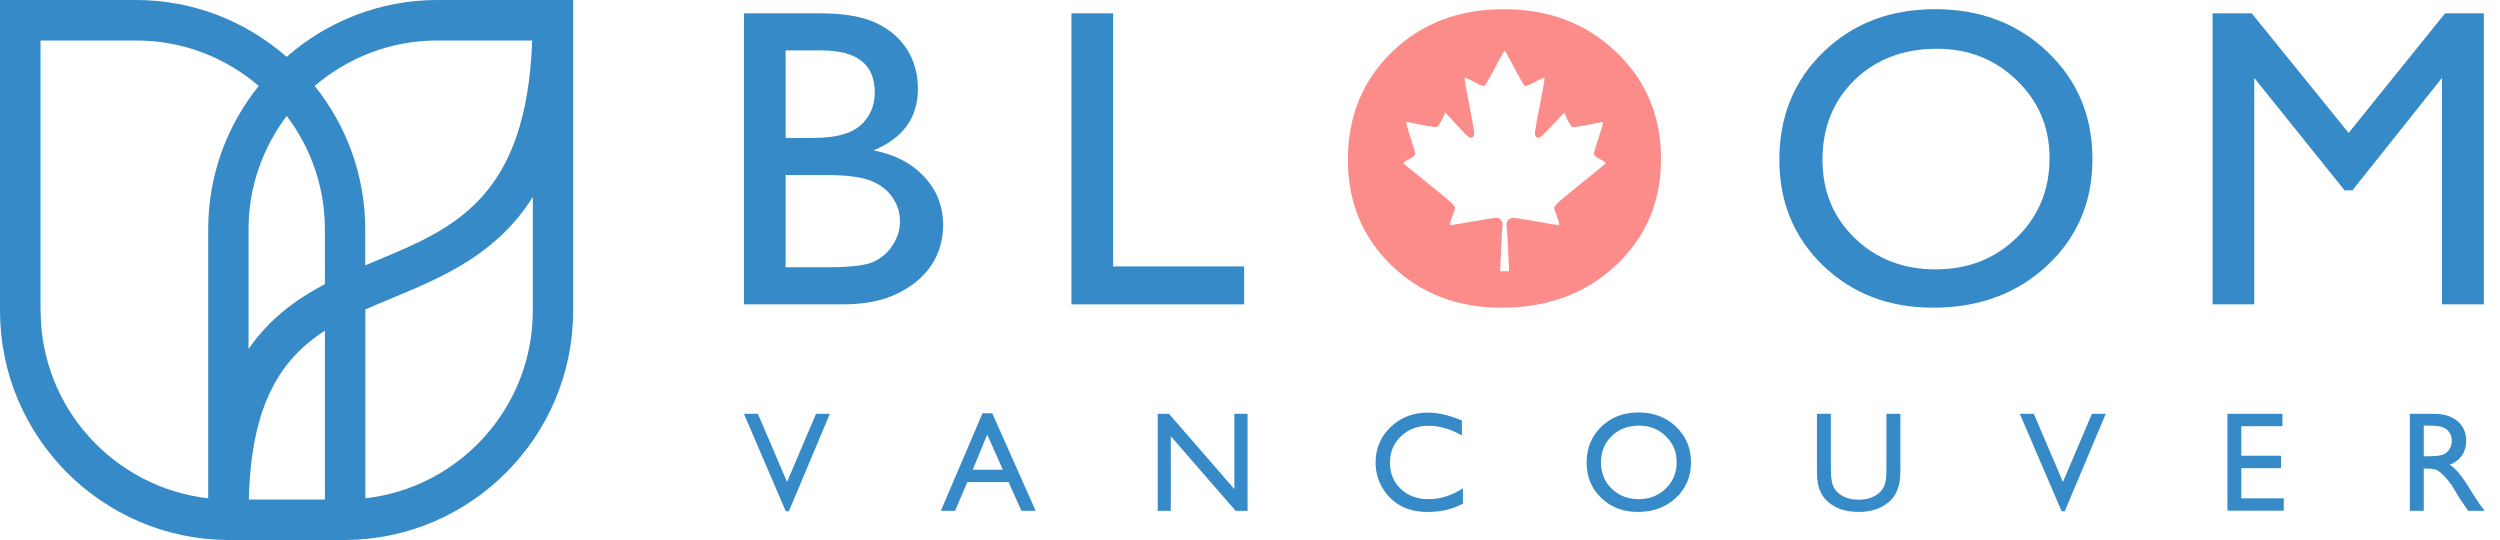
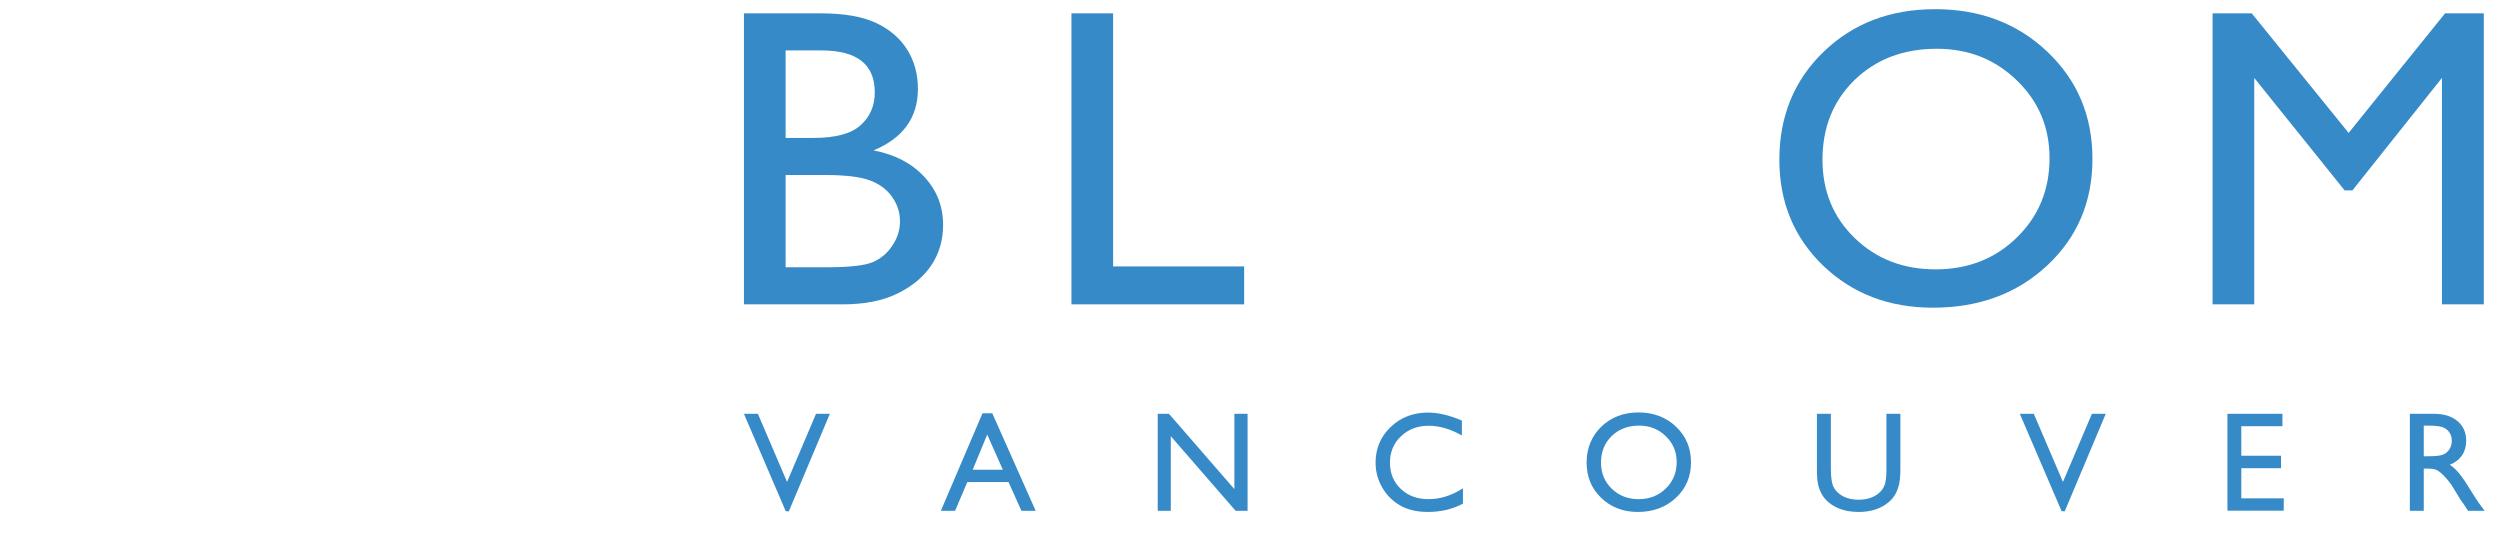
<svg xmlns="http://www.w3.org/2000/svg" width="125" height="27" viewBox="0 0 125 27" fill="none">
  <g clip-path="url(#clip0_6206_122509)">
-     <path d="M21.862 -0C18.982 -0 16.35 1.08 14.332 2.842C12.315 1.08 9.69 -0 6.802 -0H-0V15.54C-0 21.84 5.107 26.962 11.392 27C11.392 27 11.4 27 11.407 27H17.25C17.25 27 17.257 27 17.265 27C23.55 26.962 28.657 21.84 28.657 15.54V-0H21.855H21.862ZM26.61 2.025C26.325 9.885 22.71 11.415 18.885 13.005C18.682 13.087 18.472 13.177 18.262 13.267V11.467C18.262 8.752 17.31 6.262 15.735 4.297C17.385 2.887 19.522 2.025 21.862 2.025H26.617H26.61ZM14.332 5.79C15.525 7.372 16.245 9.33 16.245 11.46V14.205C14.82 14.955 13.47 15.937 12.427 17.452V11.46C12.427 9.33 13.147 7.372 14.34 5.79H14.332ZM2.025 15.54V2.025H6.81C9.15 2.025 11.287 2.88 12.937 4.297C11.355 6.262 10.41 8.752 10.41 11.467V24.915C5.707 24.382 2.032 20.385 2.032 15.54H2.025ZM14.475 24.975H12.442C12.555 20.137 14.085 17.932 16.245 16.53V24.975H14.475ZM26.64 15.54C26.64 20.385 22.972 24.382 18.27 24.915V15.472C18.727 15.27 19.192 15.075 19.665 14.88C22.17 13.837 24.855 12.697 26.64 9.847V15.547V15.54Z" fill="#358AC7" />
-   </g>
+     </g>
  <path d="M122.253 0.667H124.19V15.218H122.097V3.896L117.618 9.521H117.233L112.712 3.896V15.218H110.629V0.667H112.587L117.431 6.646L122.253 0.667Z" fill="#358AC7" />
  <path d="M96.758 0.459C99.008 0.459 100.88 1.171 102.373 2.594C103.873 4.018 104.622 5.802 104.622 7.948C104.622 10.094 103.866 11.871 102.352 13.281C100.845 14.683 98.942 15.385 96.644 15.385C94.45 15.385 92.62 14.683 91.155 13.281C89.697 11.871 88.968 10.107 88.968 7.989C88.968 5.816 89.704 4.018 91.176 2.594C92.648 1.171 94.509 0.459 96.758 0.459ZM96.842 2.438C95.175 2.438 93.804 2.959 92.728 4C91.658 5.042 91.124 6.372 91.124 7.989C91.124 9.559 91.662 10.864 92.738 11.906C93.814 12.947 95.161 13.468 96.779 13.468C98.404 13.468 99.758 12.937 100.842 11.875C101.932 10.812 102.477 9.489 102.477 7.906C102.477 6.365 101.932 5.07 100.842 4.021C99.758 2.966 98.425 2.438 96.842 2.438Z" fill="#358AC7" />
  <path d="M53.572 0.667H55.655V13.322H62.207V15.218H53.572V0.667Z" fill="#358AC7" />
  <path d="M42.124 15.218H37.197V0.667H41.01C42.211 0.667 43.148 0.83 43.822 1.157C44.495 1.476 45.009 1.921 45.364 2.49C45.718 3.052 45.895 3.705 45.895 4.448C45.895 5.879 45.155 6.903 43.676 7.521C44.739 7.722 45.582 8.16 46.207 8.833C46.839 9.507 47.155 10.312 47.155 11.25C47.155 11.993 46.964 12.656 46.582 13.239C46.2 13.822 45.638 14.298 44.895 14.666C44.159 15.034 43.235 15.218 42.124 15.218ZM41.072 2.521H39.281V6.896H40.666C41.777 6.896 42.565 6.684 43.03 6.261C43.503 5.837 43.739 5.288 43.739 4.615C43.739 3.219 42.85 2.521 41.072 2.521ZM41.228 8.75H39.281V13.364H41.333C42.471 13.364 43.242 13.277 43.645 13.104C44.055 12.923 44.381 12.645 44.624 12.271C44.874 11.896 44.999 11.493 44.999 11.062C44.999 10.618 44.867 10.212 44.603 9.844C44.346 9.476 43.978 9.201 43.499 9.021C43.02 8.84 42.263 8.75 41.228 8.75Z" fill="#358AC7" />
-   <path d="M75.186 0.459C77.436 0.459 79.308 1.17 80.8 2.594C82.3 4.017 83.05 5.802 83.05 7.948C83.05 10.094 82.293 11.872 80.78 13.281C79.273 14.684 77.37 15.385 75.072 15.385C72.878 15.385 71.048 14.684 69.583 13.281C68.124 11.871 67.395 10.107 67.395 7.989C67.395 5.816 68.131 4.017 69.603 2.594C71.075 1.17 72.936 0.459 75.186 0.459ZM75.23 2.538C75.21 2.538 74.993 2.923 74.747 3.392C74.501 3.861 74.266 4.266 74.224 4.295C74.183 4.322 73.951 4.233 73.708 4.097C73.465 3.961 73.251 3.866 73.232 3.884C73.213 3.902 73.325 4.556 73.48 5.337C73.737 6.632 73.751 6.764 73.648 6.842C73.5 6.953 73.472 6.932 72.82 6.226L72.264 5.627L72.101 5.97C72.011 6.158 71.894 6.33 71.841 6.35C71.788 6.37 71.428 6.317 71.042 6.233C70.654 6.149 70.324 6.094 70.307 6.11C70.292 6.129 70.388 6.467 70.521 6.863C70.655 7.26 70.765 7.635 70.765 7.698C70.765 7.762 70.626 7.878 70.441 7.968C70.263 8.054 70.145 8.149 70.179 8.18C70.213 8.21 70.816 8.697 71.517 9.263C72.623 10.154 72.787 10.311 72.747 10.442C72.721 10.525 72.645 10.742 72.577 10.925C72.492 11.15 72.478 11.256 72.533 11.256C72.577 11.256 73.127 11.165 73.755 11.055C74.884 10.856 74.898 10.856 75.032 10.989C75.106 11.063 75.151 11.177 75.133 11.242C75.115 11.307 75.08 11.856 75.054 12.46L75.007 13.559H75.451L75.404 12.46C75.378 11.856 75.343 11.307 75.325 11.242C75.307 11.177 75.352 11.063 75.426 10.989C75.56 10.856 75.575 10.856 76.703 11.055C77.331 11.165 77.881 11.256 77.925 11.256C77.98 11.256 77.966 11.15 77.881 10.925C77.813 10.743 77.737 10.526 77.712 10.443C77.671 10.313 77.837 10.155 78.941 9.265C79.643 8.699 80.245 8.211 80.279 8.181C80.313 8.15 80.195 8.054 80.017 7.968C79.832 7.878 79.693 7.762 79.693 7.698C79.694 7.635 79.803 7.26 79.937 6.863C80.071 6.465 80.168 6.127 80.153 6.112C80.135 6.098 79.806 6.153 79.419 6.236C79.031 6.319 78.669 6.37 78.614 6.349C78.559 6.328 78.448 6.157 78.367 5.969L78.219 5.626L77.65 6.226C76.974 6.939 76.956 6.951 76.81 6.842C76.707 6.764 76.721 6.632 76.978 5.337C77.133 4.556 77.245 3.902 77.226 3.884C77.207 3.866 76.993 3.961 76.751 4.097C76.507 4.233 76.275 4.322 76.234 4.295C76.192 4.265 75.959 3.86 75.713 3.391C75.469 2.924 75.252 2.542 75.23 2.538Z" fill="#FC8C8A" />
  <path d="M40.801 20.691H41.492L39.444 25.562H39.288L37.197 20.691H37.895L39.353 24.097L40.801 20.691ZM49.125 20.663H49.614L51.784 25.541H51.073L50.427 24.104H48.365L47.754 25.541H47.042L49.125 20.663ZM50.142 23.486L49.361 21.729L48.635 23.486H50.142ZM61.719 20.691H62.379V25.541H61.782L58.539 21.809V25.541H57.886V20.691H58.449L61.719 24.455V20.691ZM73.147 24.416V25.18C72.637 25.458 72.049 25.597 71.383 25.597C70.841 25.597 70.382 25.488 70.004 25.27C69.627 25.053 69.329 24.753 69.109 24.371C68.889 23.989 68.779 23.576 68.779 23.132C68.779 22.426 69.03 21.832 69.532 21.351C70.037 20.869 70.658 20.629 71.397 20.629C71.906 20.629 72.472 20.762 73.094 21.028V21.774C72.527 21.45 71.973 21.288 71.431 21.288C70.876 21.288 70.414 21.464 70.046 21.816C69.68 22.165 69.498 22.604 69.498 23.132C69.498 23.664 69.678 24.102 70.039 24.444C70.4 24.787 70.862 24.958 71.424 24.958C72.012 24.958 72.586 24.777 73.147 24.416ZM81.928 20.622C82.678 20.622 83.302 20.859 83.8 21.333C84.3 21.808 84.55 22.403 84.55 23.118C84.55 23.833 84.297 24.426 83.793 24.895C83.29 25.363 82.656 25.597 81.89 25.597C81.159 25.597 80.549 25.363 80.061 24.895C79.574 24.426 79.331 23.838 79.331 23.132C79.331 22.407 79.577 21.808 80.067 21.333C80.558 20.859 81.178 20.622 81.928 20.622ZM81.956 21.281C81.401 21.281 80.944 21.455 80.585 21.802C80.228 22.149 80.05 22.593 80.05 23.132C80.05 23.655 80.23 24.09 80.588 24.437C80.947 24.784 81.396 24.958 81.935 24.958C82.477 24.958 82.928 24.781 83.289 24.427C83.653 24.073 83.834 23.632 83.834 23.104C83.834 22.59 83.653 22.159 83.289 21.809C82.928 21.457 82.484 21.281 81.956 21.281ZM94.321 20.691H95.019V23.444C95.019 23.817 94.991 24.098 94.936 24.288C94.882 24.478 94.815 24.636 94.734 24.764C94.656 24.889 94.558 25.001 94.442 25.1C94.058 25.431 93.556 25.597 92.936 25.597C92.304 25.597 91.797 25.433 91.415 25.104C91.299 25.002 91.201 24.889 91.12 24.764C91.041 24.636 90.975 24.481 90.922 24.298C90.871 24.116 90.846 23.828 90.846 23.437V20.691H91.543V23.444C91.543 23.9 91.596 24.217 91.7 24.395C91.804 24.574 91.963 24.717 92.175 24.826C92.388 24.933 92.639 24.986 92.929 24.986C93.341 24.986 93.676 24.878 93.936 24.663C94.072 24.547 94.171 24.411 94.231 24.253C94.291 24.096 94.321 23.826 94.321 23.444V20.691ZM104.596 20.691H105.287L103.238 25.562H103.082L100.992 20.691H101.69L103.148 24.097L104.596 20.691ZM111.371 20.691H114.121V21.309H112.065V22.788H114.051V23.41H112.065V24.916H114.187V25.534H111.371V20.691ZM120.493 25.541V20.691H121.708C122.199 20.691 122.588 20.813 122.875 21.056C123.164 21.299 123.309 21.627 123.309 22.042C123.309 22.324 123.238 22.568 123.097 22.774C122.956 22.98 122.753 23.134 122.489 23.236C122.645 23.338 122.796 23.477 122.944 23.653C123.092 23.828 123.301 24.135 123.569 24.573C123.738 24.848 123.874 25.055 123.975 25.194L124.232 25.541H123.406L123.194 25.222C123.187 25.21 123.173 25.191 123.153 25.163L123.017 24.972L122.802 24.618L122.569 24.239C122.426 24.04 122.294 23.882 122.174 23.764C122.055 23.646 121.948 23.561 121.851 23.51C121.756 23.457 121.595 23.43 121.368 23.43H121.188V25.541H120.493ZM121.396 21.281H121.188V22.812H121.451C121.803 22.812 122.044 22.782 122.174 22.722C122.305 22.662 122.407 22.572 122.479 22.451C122.553 22.329 122.59 22.19 122.59 22.035C122.59 21.882 122.55 21.744 122.469 21.622C122.388 21.497 122.273 21.409 122.125 21.358C121.979 21.307 121.736 21.281 121.396 21.281Z" fill="#358AC7" />
  <defs>
    <clipPath id="clip0_6206_122509">
      <rect width="28.665" height="27" fill="white" />
    </clipPath>
  </defs>
</svg>